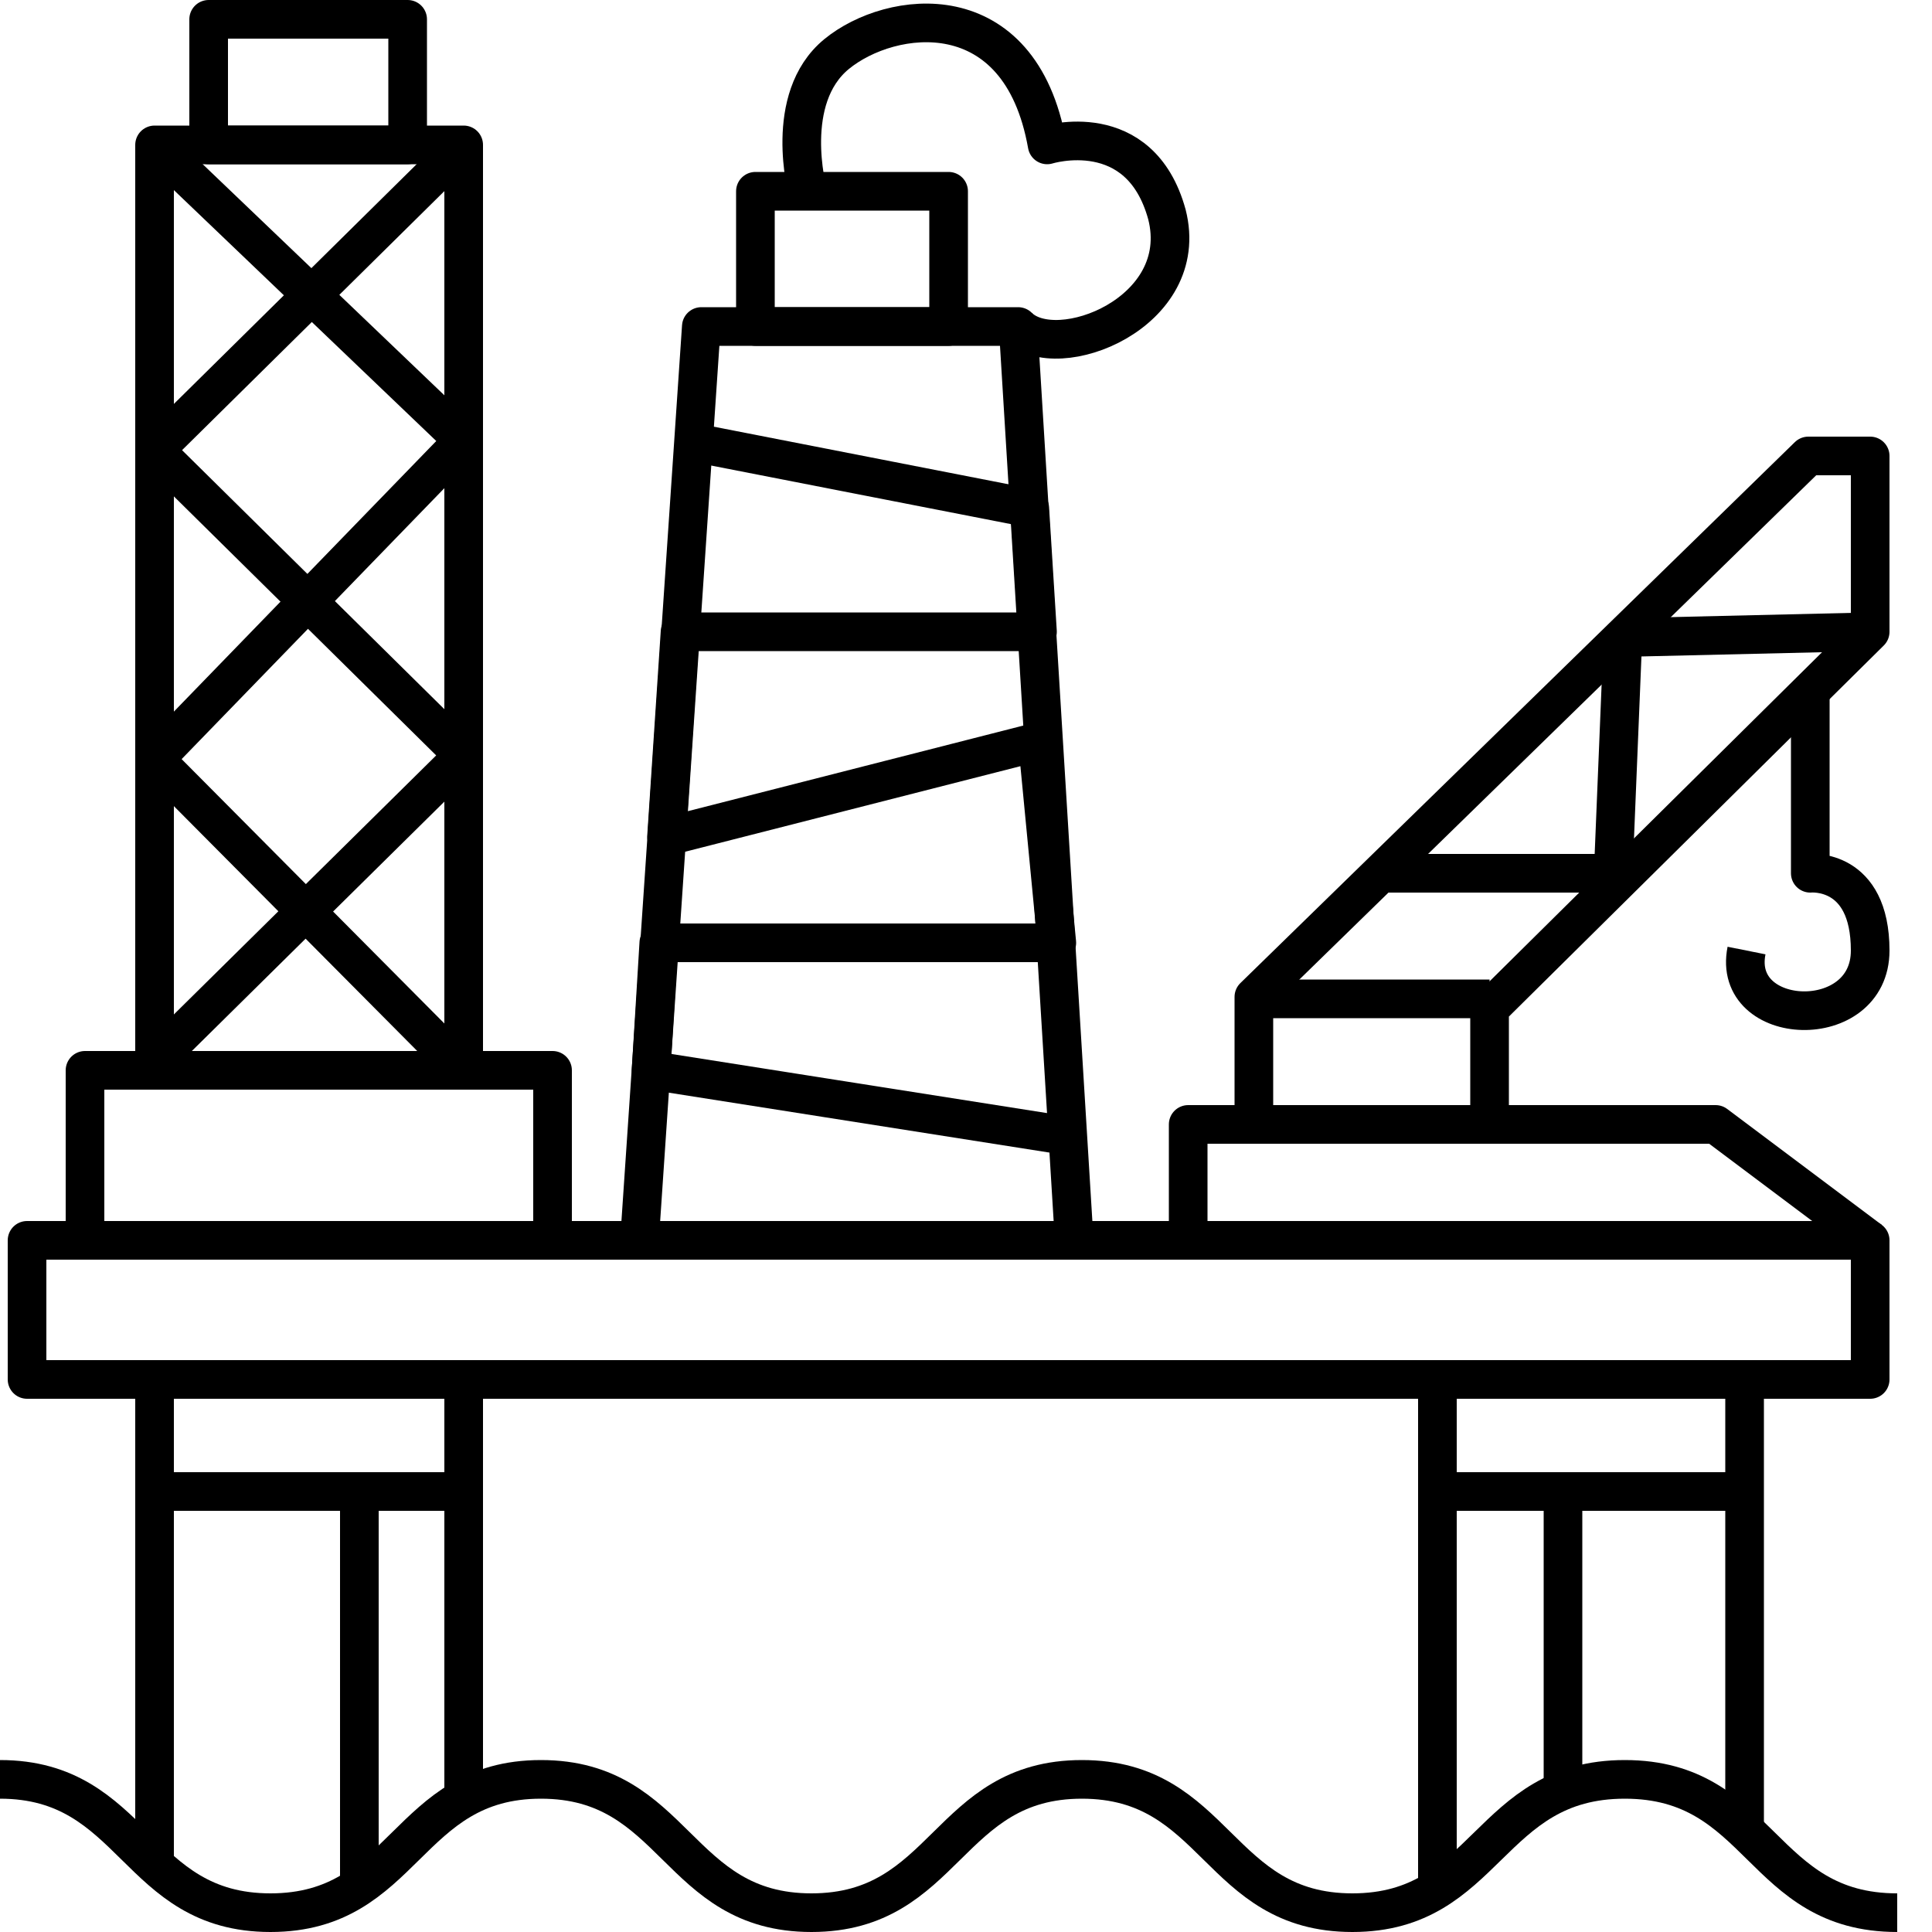
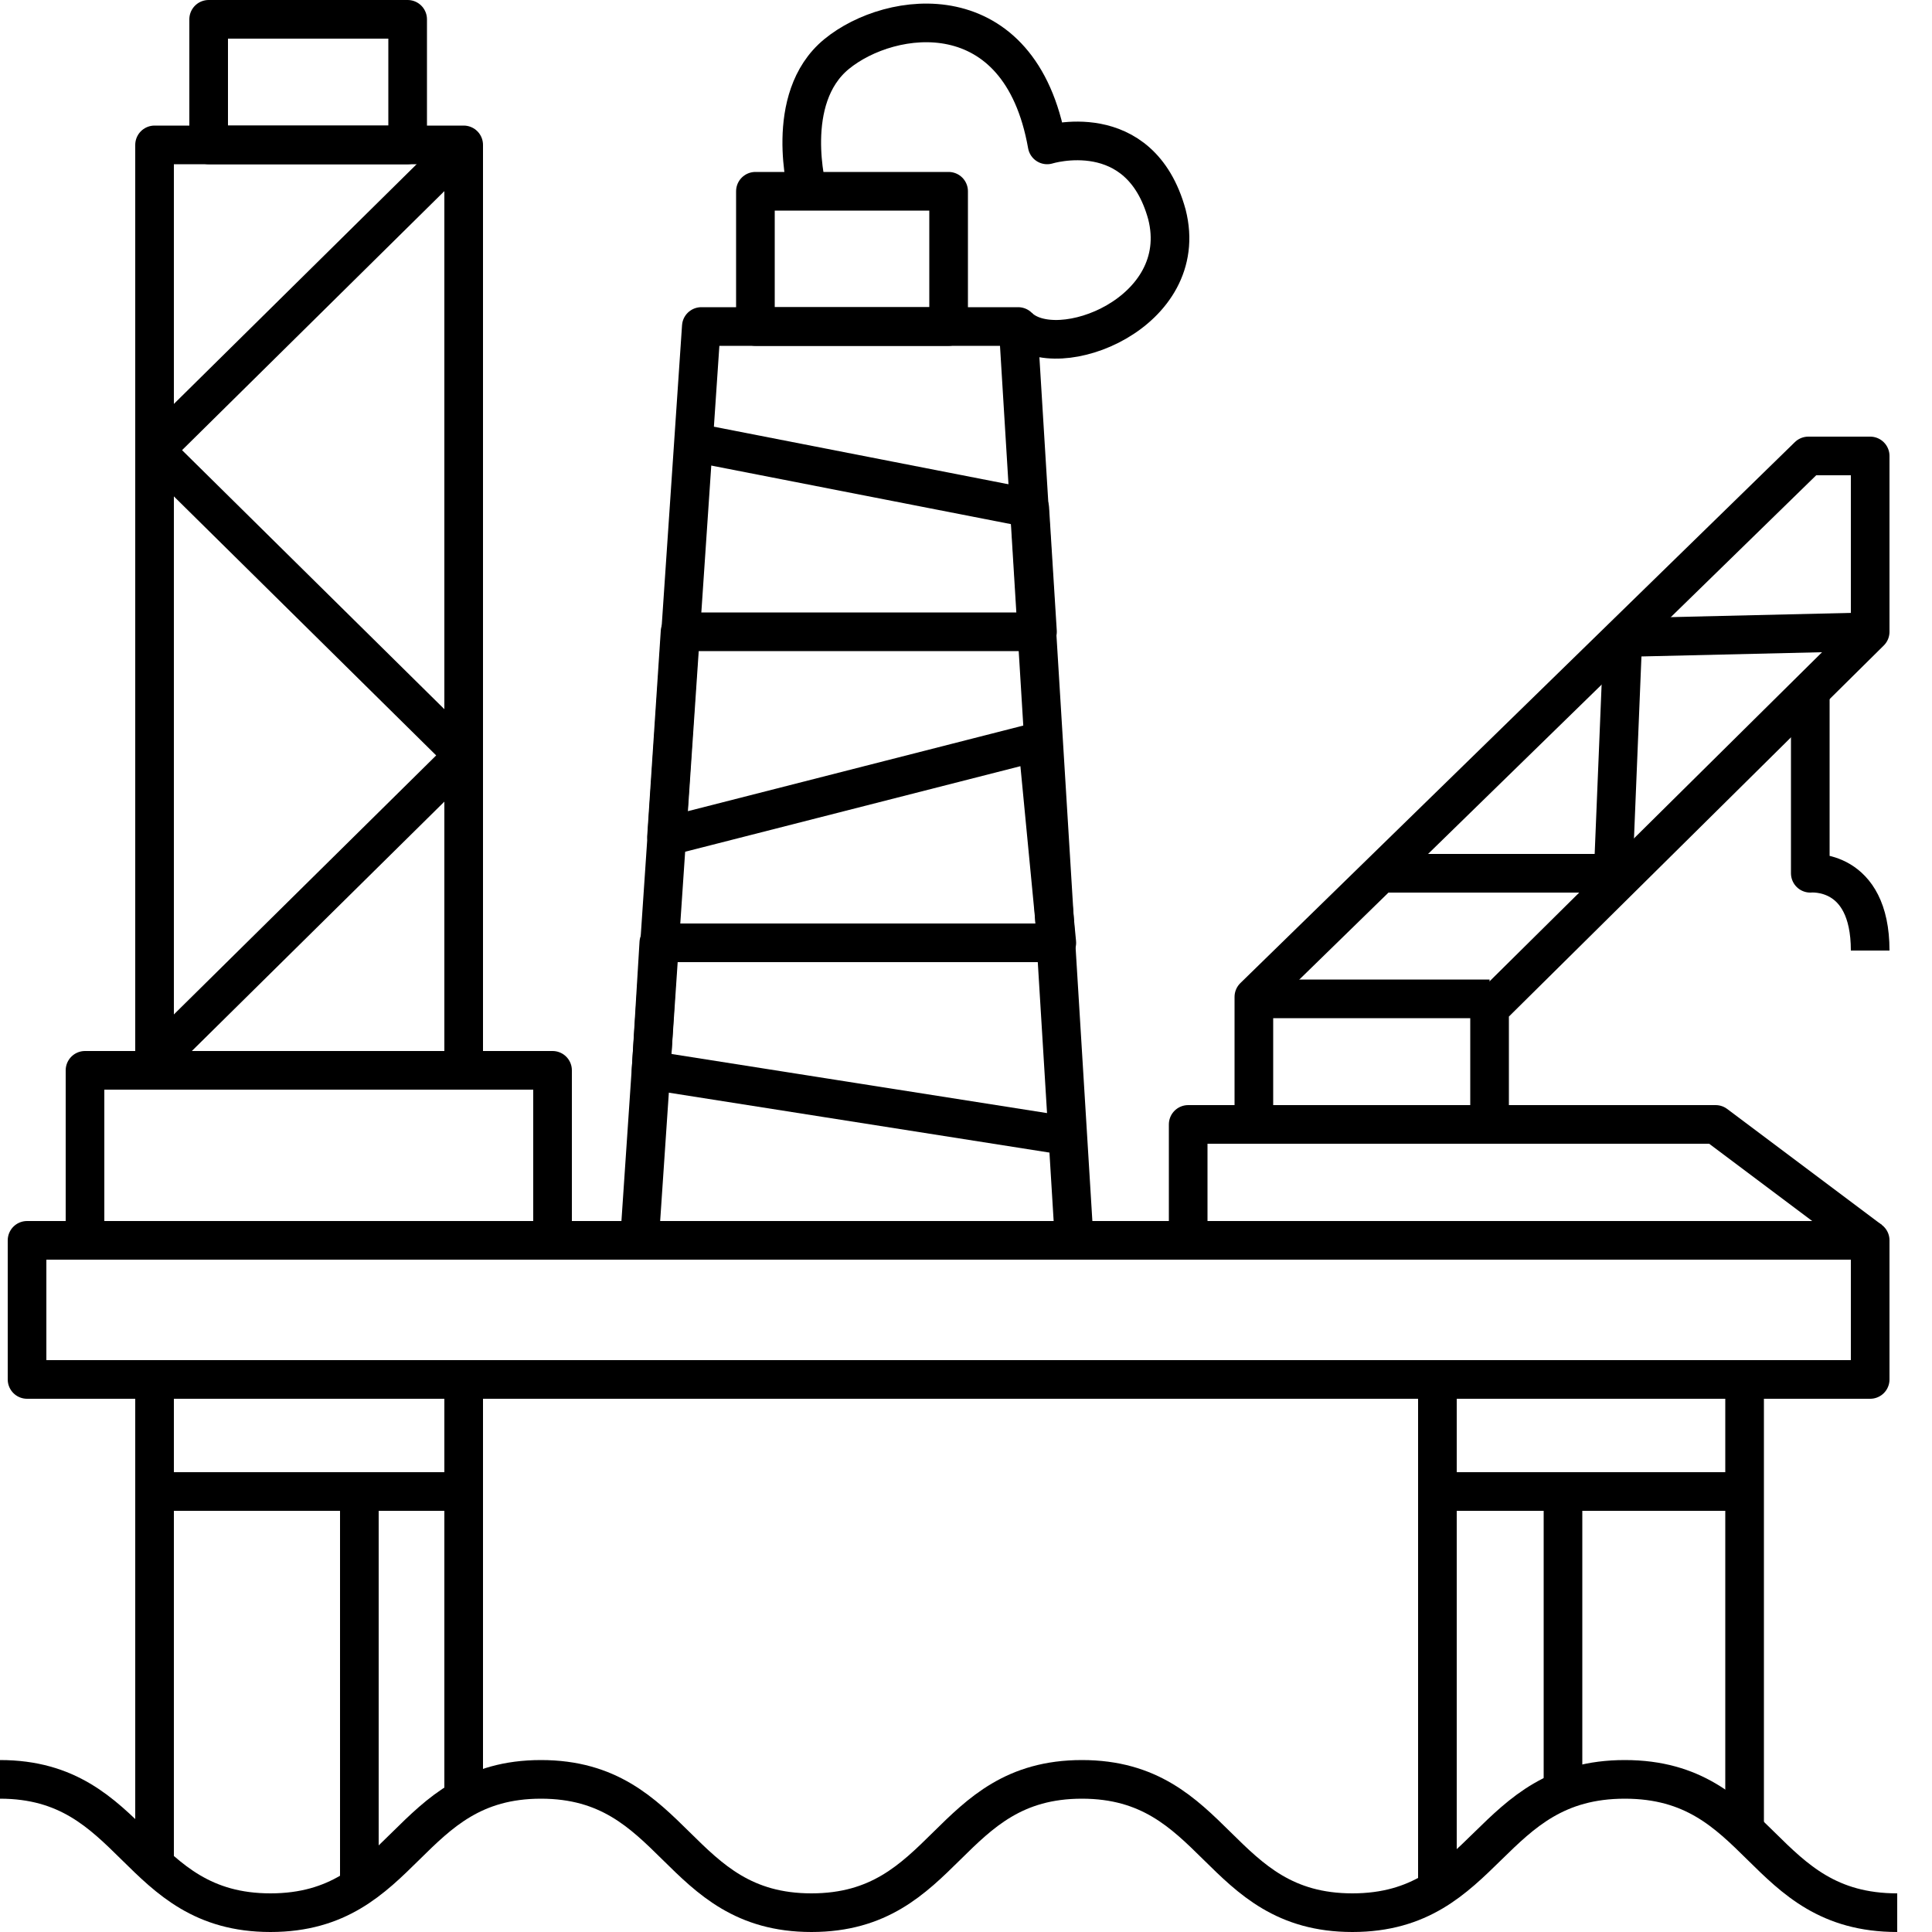
<svg xmlns="http://www.w3.org/2000/svg" xmlns:xlink="http://www.w3.org/1999/xlink" version="1.1" id="Layer_1" x="0px" y="0px" width="100px" height="100px" viewBox="0 0 100 100" style="enable-background:new 0 0 100 100;" xml:space="preserve">
  <style type="text/css">
	.st0{fill:none;stroke:#000000;stroke-width:2;stroke-linejoin:round;stroke-miterlimit:10;}
	.st1{clip-path:url(#SVGID_2_);fill:none;stroke:#000000;stroke-width:2;stroke-linejoin:round;stroke-miterlimit:10;}
	.st2{clip-path:url(#SVGID_4_);fill:none;stroke:#000000;stroke-width:2;stroke-linejoin:round;stroke-miterlimit:10;}
	.st3{clip-path:url(#SVGID_6_);fill:none;stroke:#000000;stroke-width:2;stroke-linejoin:round;stroke-miterlimit:10;}
</style>
  <g>
    <rect x="4.4" y="55.4" class="st0" width="24.2" height="8.8" />
    <rect x="8" y="7.5" class="st0" width="16" height="47.9" />
    <g>
      <defs>
        <rect id="SVGID_1_" width="98.3" height="100" />
      </defs>
      <clipPath id="SVGID_2_">
        <use xlink:href="#SVGID_1_" style="overflow:visible;" />
      </clipPath>
      <rect x="10.8" y="1" class="st1" width="10.3" height="6.5" />
    </g>
-     <polyline class="st0" points="8,7.5 24,22.8 8,39.3 24,55.4  " />
    <polyline class="st0" points="8,54.9 24,39.1 8,23.3 24,7.5  " />
    <g>
      <defs>
        <rect id="SVGID_3_" width="98.3" height="100" />
      </defs>
      <clipPath id="SVGID_4_">
        <use xlink:href="#SVGID_3_" style="overflow:visible;" />
      </clipPath>
      <rect x="1.4" y="64.2" class="st2" width="95.4" height="7.2" />
    </g>
    <polyline class="st0" points="33.1,64.2 36.3,16.9 52.7,16.9 55.6,64.2  " />
    <polyline class="st0" points="35.9,22.9 53.3,26.3 53.7,32.7 35.2,32.7 34.5,43.3 53.7,38.4 54.7,48.8 34.1,48.8 33.7,55.4    55.3,58.8  " />
    <rect x="39.1" y="9.9" class="st0" width="10" height="7" />
    <g>
      <defs>
        <rect id="SVGID_5_" width="98.3" height="100" />
      </defs>
      <clipPath id="SVGID_6_">
        <use xlink:href="#SVGID_5_" style="overflow:visible;" />
      </clipPath>
      <path class="st3" d="M41.8,9.9c0,0-1.3-4.8,1.5-7.1c2.8-2.3,9.5-3.2,10.9,4.7c0,0,4.8-1.5,6.2,3.6c1.3,5.1-5.7,7.8-7.7,5.8" />
      <polyline class="st3" points="61.5,64.2 61.5,58.2 88.8,58.2 96.8,64.2   " />
      <polyline class="st3" points="64.9,58.2 64.9,51.6 93.6,23.6 96.8,23.6 96.8,32.7 77.1,52.2 77.1,58.2   " />
      <line class="st3" x1="64.9" y1="51.7" x2="77.1" y2="51.7" />
      <polyline class="st3" points="71.5,45.2 83.5,45.2 84,33 96.8,32.7   " />
-       <path class="st3" d="M93.7,35.8v9.4c0,0,3.1-0.3,3.1,4c0,4.3-7.2,4-6.4,0" />
+       <path class="st3" d="M93.7,35.8v9.4c0,0,3.1-0.3,3.1,4" />
      <path class="st3" d="M0,92.1c7,0,7,6.9,14,6.9c7,0,7-6.9,14-6.9c7,0,7,6.9,14,6.9c7,0,7-6.9,14-6.9c7,0,7,6.9,14,6.9    c7,0,7-6.9,14.1-6.9s7,6.9,14.1,6.9" />
      <polyline class="st3" points="8,96.5 8,71.4 24,71.4 24,93.1   " />
      <line class="st3" x1="8" y1="77.2" x2="24" y2="77.2" />
      <line class="st3" x1="18.6" y1="77.2" x2="18.6" y2="97.6" />
      <polyline class="st3" points="74.4,97.9 74.4,71.4 90.3,71.4 90.3,94.7   " />
      <line class="st3" x1="74.4" y1="77.2" x2="90.3" y2="77.2" />
      <line class="st3" x1="80.9" y1="77.2" x2="80.9" y2="92.5" />
    </g>
  </g>
</svg>